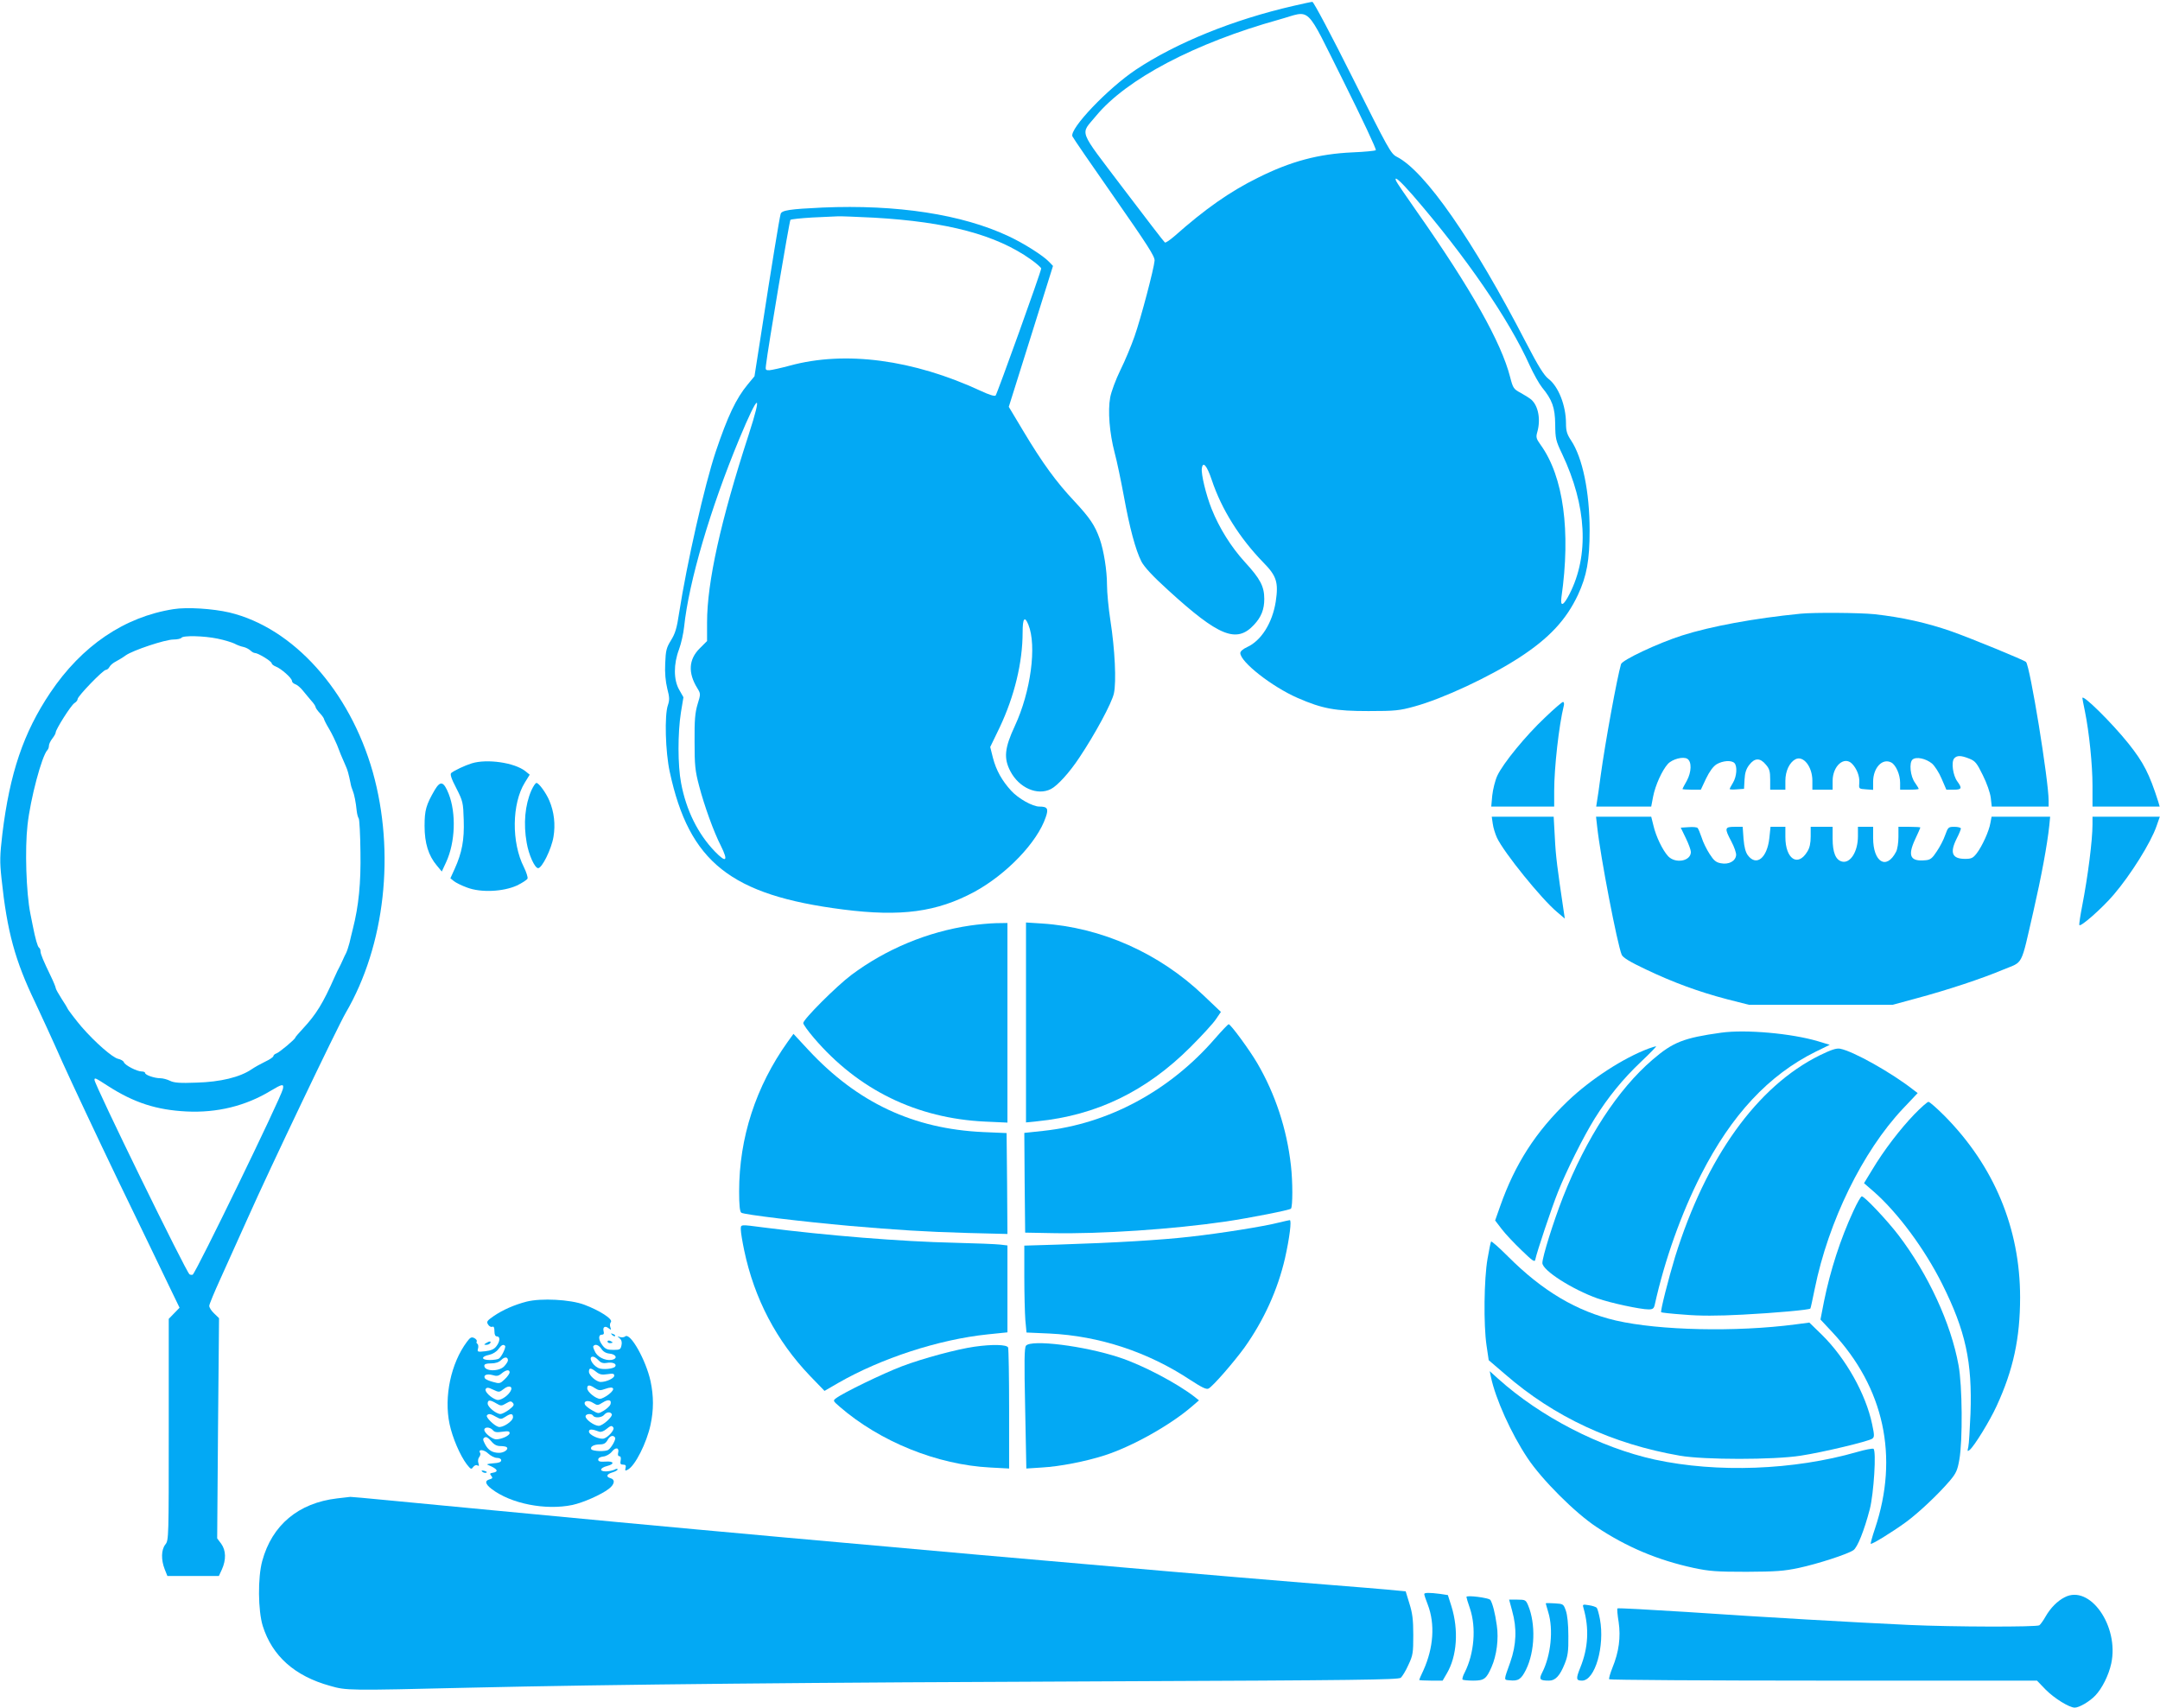
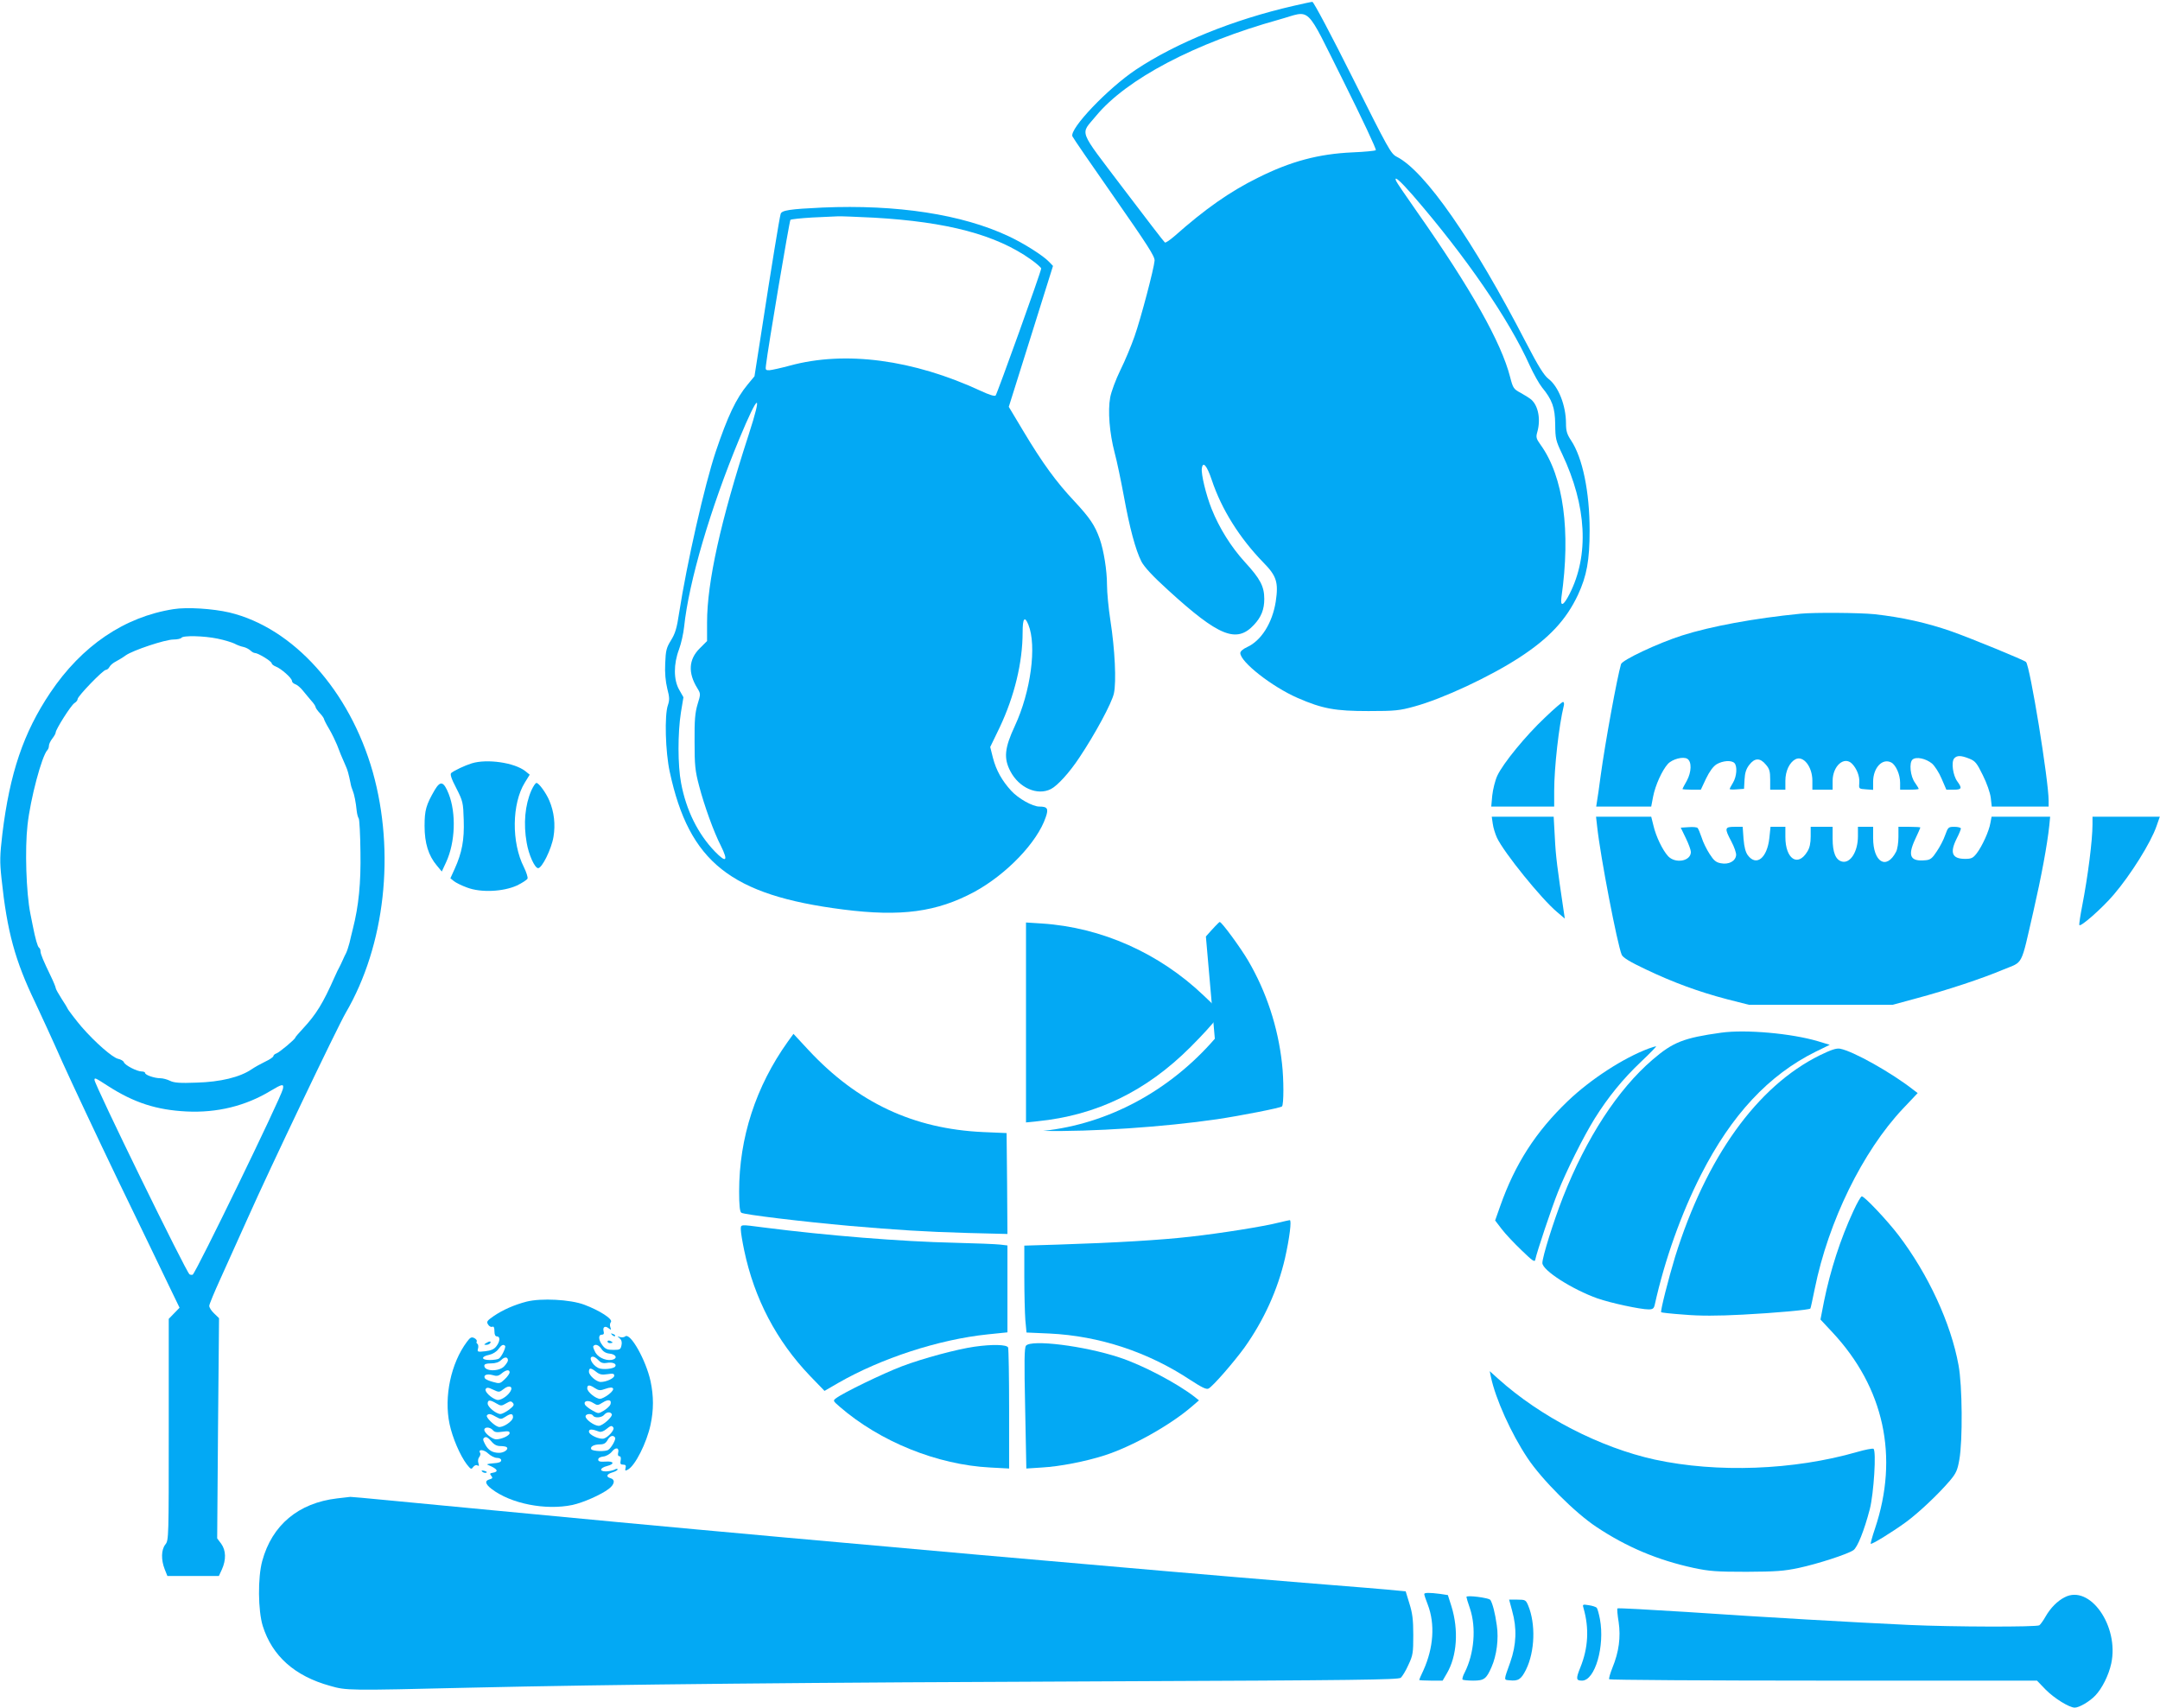
<svg xmlns="http://www.w3.org/2000/svg" version="1.0" width="1280pt" height="1012pt" viewBox="0 0 1280 1012" preserveAspectRatio="xMidYMid meet">
  <g transform="translate(0,1012) scale(0.1,-0.1)" fill="#03a9f4" stroke="none">
    <path d="M7664 10085 c-357 -82 -694 -219 -933 -378 -166 -111 -394 -350 -376 -395 3 -8 114 -170 247 -360 200 -287 242 -352 240 -377 -4 -48 -81 -341 -119 -449 -19 -54 -56 -144 -84 -200 -27 -55 -54 -128 -60 -161 -15 -80 -4 -212 26 -327 14 -51 38 -168 55 -259 34 -187 69 -318 104 -387 17 -32 66 -86 160 -171 299 -273 404 -315 507 -204 43 46 61 91 61 153 0 75 -24 120 -115 219 -81 89 -151 200 -197 315 -33 83 -63 206 -58 240 6 45 30 18 59 -69 58 -174 165 -344 305 -488 79 -80 91 -118 74 -232 -20 -127 -86 -232 -170 -270 -24 -11 -40 -25 -40 -35 0 -53 188 -200 339 -266 149 -65 224 -78 421 -78 158 0 184 3 271 27 169 46 449 177 624 291 175 114 276 222 346 371 52 112 69 204 69 382 0 229 -42 431 -110 533 -24 36 -30 56 -30 100 0 107 -45 220 -104 265 -26 20 -60 74 -132 213 -315 609 -599 1018 -767 1103 -35 18 -49 44 -262 469 -124 248 -231 450 -238 449 -6 0 -57 -11 -113 -24z m297 -446 c110 -221 197 -405 192 -409 -4 -4 -66 -10 -138 -13 -201 -9 -366 -53 -560 -150 -168 -83 -313 -185 -497 -348 -26 -22 -50 -39 -55 -36 -5 3 -116 148 -248 322 -272 360 -254 313 -160 428 181 219 586 432 1085 571 195 54 148 100 381 -365z m411 -676 c315 -364 570 -735 693 -1009 23 -50 56 -109 73 -130 60 -73 77 -119 78 -219 1 -84 3 -96 41 -175 146 -309 161 -600 44 -830 -36 -71 -56 -79 -48 -19 56 390 12 715 -123 902 -27 38 -29 46 -20 77 21 74 6 155 -36 192 -11 9 -39 27 -63 40 -41 22 -45 27 -62 93 -52 204 -230 521 -552 980 -66 94 -122 176 -124 183 -14 34 23 2 99 -85z" />
    <path d="M4874 8890 c-193 -9 -242 -16 -248 -38 -7 -23 -56 -323 -110 -674 l-45 -288 -39 -47 c-70 -84 -120 -190 -191 -401 -66 -198 -170 -656 -217 -957 -13 -88 -23 -120 -48 -160 -27 -44 -31 -60 -34 -136 -3 -57 2 -107 12 -149 14 -53 14 -69 4 -99 -21 -59 -15 -278 11 -396 115 -534 361 -730 1027 -815 344 -44 556 -15 779 105 190 104 372 293 422 442 18 51 10 63 -38 63 -40 0 -124 47 -167 94 -54 59 -89 121 -108 195 l-16 64 56 116 c87 184 136 384 136 564 0 83 12 99 34 45 51 -125 14 -398 -80 -600 -61 -131 -67 -191 -27 -268 52 -100 161 -147 241 -106 39 20 110 98 168 186 93 139 193 324 205 381 15 69 6 260 -21 433 -11 71 -20 165 -20 210 0 85 -19 203 -43 272 -29 81 -58 124 -149 222 -110 117 -190 227 -305 419 l-85 142 131 417 131 418 -23 24 c-35 37 -148 109 -240 152 -276 130 -663 189 -1103 170z m306 -60 c434 -25 722 -101 928 -247 34 -24 62 -49 62 -54 0 -18 -261 -743 -270 -753 -6 -6 -40 5 -87 27 -401 186 -804 240 -1133 150 -52 -14 -106 -26 -120 -27 -22 -1 -25 2 -21 29 11 99 139 856 145 862 4 4 62 10 129 14 67 3 136 6 152 7 17 1 113 -3 215 -8z m-744 -1288 c-166 -510 -246 -873 -246 -1111 l0 -110 -44 -44 c-65 -65 -70 -144 -14 -235 20 -33 21 -34 2 -95 -15 -50 -19 -93 -18 -222 0 -141 3 -172 27 -263 31 -118 86 -271 129 -355 45 -91 32 -103 -36 -33 -100 104 -170 244 -200 406 -20 104 -20 297 -1 417 l15 91 -25 44 c-34 59 -34 153 -1 240 13 35 26 95 30 133 28 268 156 702 327 1114 115 276 140 286 55 23z" />
    <path d="M1028 6510 c-292 -46 -543 -217 -730 -495 -159 -237 -240 -477 -284 -837 -15 -129 -16 -163 -5 -265 33 -314 80 -486 200 -735 32 -68 105 -226 161 -353 57 -126 204 -439 327 -695 124 -256 257 -531 296 -613 l71 -147 -32 -33 -32 -33 0 -656 c0 -640 0 -656 -20 -681 -25 -31 -26 -91 -4 -147 l16 -40 153 0 152 0 18 39 c26 58 24 113 -4 152 l-24 32 5 653 6 652 -29 28 c-16 15 -29 35 -29 45 0 9 30 81 66 160 36 79 110 243 164 364 129 290 529 1127 579 1213 233 399 294 950 160 1427 -137 482 -471 854 -849 945 -99 23 -251 33 -332 20z m262 -175 c40 -8 84 -22 99 -29 14 -8 38 -17 53 -20 15 -3 33 -13 42 -21 8 -8 20 -15 27 -15 18 0 99 -49 99 -61 0 -5 11 -14 24 -19 32 -12 96 -69 96 -85 0 -8 9 -16 20 -20 10 -3 31 -20 45 -38 14 -18 37 -44 50 -60 14 -15 25 -32 25 -37 0 -5 11 -21 25 -36 14 -15 25 -31 25 -35 0 -4 14 -32 31 -60 17 -29 37 -71 46 -93 15 -40 29 -75 52 -126 11 -24 17 -47 28 -100 2 -14 8 -34 13 -45 9 -21 19 -70 24 -122 2 -17 7 -37 12 -44 4 -7 9 -96 10 -199 3 -182 -10 -318 -45 -455 -5 -22 -15 -59 -20 -83 -6 -23 -15 -50 -20 -60 -5 -9 -14 -28 -20 -42 -6 -14 -15 -32 -19 -40 -5 -8 -18 -35 -29 -60 -69 -156 -109 -221 -187 -305 -25 -27 -46 -51 -46 -54 0 -9 -93 -87 -112 -94 -10 -3 -18 -11 -18 -16 0 -5 -21 -20 -47 -32 -27 -13 -63 -33 -82 -46 -69 -47 -185 -75 -325 -79 -101 -4 -135 -1 -159 11 -16 8 -42 15 -57 15 -34 0 -90 19 -90 31 0 5 -9 9 -20 9 -28 0 -100 37 -106 55 -3 8 -19 17 -34 20 -33 7 -137 98 -216 189 -27 31 -84 105 -84 110 0 2 -16 28 -35 57 -19 30 -35 58 -35 64 0 5 -13 37 -29 70 -44 91 -61 131 -61 148 0 9 -4 18 -9 21 -8 5 -22 54 -37 131 -2 11 -9 43 -14 70 -25 125 -33 383 -17 525 17 156 85 411 118 445 5 5 9 16 9 26 0 9 9 28 20 42 11 14 20 30 20 36 0 18 91 162 111 174 11 7 19 17 19 24 0 17 151 173 167 173 7 0 17 8 22 18 5 10 22 24 38 32 15 8 42 24 58 36 42 30 234 94 283 94 22 0 44 5 47 10 9 15 134 12 215 -5z m-650 -2651 c154 -99 287 -142 465 -151 182 -9 351 33 498 122 70 42 81 44 73 10 -15 -59 -514 -1086 -534 -1099 -4 -2 -13 -2 -19 2 -20 13 -563 1124 -563 1152 0 15 4 13 80 -36z" />
    <path d="M10670 6483 c-274 -27 -533 -75 -702 -129 -144 -46 -354 -145 -362 -170 -23 -79 -93 -459 -121 -664 -8 -63 -18 -130 -21 -147 l-5 -33 163 0 163 0 11 58 c13 68 54 158 88 195 27 29 91 45 115 30 27 -17 25 -78 -3 -130 -14 -25 -26 -47 -26 -49 0 -2 25 -4 54 -4 l55 0 31 66 c21 43 42 72 63 85 36 21 87 25 105 7 18 -18 14 -79 -8 -116 -11 -18 -20 -35 -20 -38 0 -3 19 -4 43 -2 l42 3 3 55 c2 40 10 64 28 87 32 42 64 43 98 2 22 -25 26 -41 26 -90 l0 -59 45 0 45 0 0 53 c0 57 24 108 59 127 47 25 101 -43 101 -127 l0 -53 60 0 60 0 0 52 c0 88 68 149 115 102 28 -29 46 -74 43 -112 -3 -37 -3 -37 40 -40 l42 -3 0 48 c0 83 55 142 108 114 27 -15 52 -71 52 -120 l0 -41 55 0 c30 0 55 2 55 5 0 3 -10 19 -21 35 -29 38 -37 121 -15 139 22 18 78 6 115 -24 16 -14 42 -54 57 -90 l28 -65 43 0 c48 0 52 8 22 49 -26 35 -37 114 -19 136 16 19 40 19 90 -1 35 -14 45 -26 80 -98 24 -48 43 -103 47 -133 l6 -53 168 0 169 0 0 35 c0 120 -110 797 -134 822 -11 11 -320 138 -441 181 -146 51 -294 84 -457 102 -90 9 -357 11 -438 3z" />
-     <path d="M12340 5983 c0 -4 7 -39 15 -78 25 -123 45 -316 45 -442 l0 -123 199 0 199 0 -8 28 c-53 166 -87 233 -178 347 -97 121 -272 294 -272 268z" />
    <path d="M9156 5868 c-115 -108 -249 -272 -283 -345 -13 -28 -26 -81 -30 -117 l-6 -66 187 0 186 0 0 94 c0 136 28 387 57 504 3 12 1 22 -5 22 -5 0 -53 -41 -106 -92z" />
    <path d="M2795 5596 c-41 -13 -101 -41 -121 -57 -8 -7 0 -33 30 -90 39 -77 41 -85 44 -188 4 -118 -10 -194 -54 -291 l-25 -55 21 -17 c11 -9 47 -27 78 -38 81 -31 213 -25 295 12 31 15 60 34 63 41 3 8 -7 38 -21 67 -75 147 -72 377 5 502 l29 47 -26 21 c-65 51 -228 74 -318 46z" />
    <path d="M2576 5438 c-51 -88 -60 -119 -60 -213 0 -102 23 -176 73 -235 l29 -35 26 56 c54 117 60 289 15 404 -30 75 -49 80 -83 23z" />
    <path d="M3149 5436 c-38 -87 -48 -197 -28 -310 12 -72 48 -151 68 -151 23 0 79 113 91 186 12 73 4 147 -25 215 -19 45 -62 104 -76 104 -6 0 -19 -20 -30 -44z" />
    <path d="M8846 5238 c3 -24 15 -61 25 -83 42 -89 264 -363 356 -440 l46 -39 -6 40 c-38 256 -48 330 -53 438 l-7 126 -184 0 -183 0 6 -42z" />
    <path d="M9465 5218 c19 -175 119 -694 145 -756 7 -17 48 -42 143 -87 164 -78 314 -133 482 -177 l130 -33 425 0 425 0 140 38 c183 49 389 117 517 171 120 50 101 11 178 346 47 205 82 394 94 508 l5 52 -173 0 -174 0 -7 -37 c-8 -49 -49 -138 -81 -180 -22 -28 -31 -33 -69 -33 -77 0 -92 36 -50 120 14 27 25 54 25 60 0 5 -17 10 -38 10 -36 0 -38 -2 -55 -49 -9 -27 -32 -71 -50 -97 -26 -40 -38 -50 -66 -52 -91 -9 -108 25 -62 124 17 36 31 68 31 70 0 2 -29 4 -65 4 l-65 0 0 -60 c0 -34 -6 -73 -14 -88 -57 -110 -136 -62 -136 82 l0 66 -45 0 -45 0 0 -56 c0 -91 -45 -162 -94 -150 -38 9 -56 54 -56 136 l0 70 -65 0 -65 0 0 -57 c0 -40 -6 -68 -20 -90 -56 -93 -130 -44 -130 87 l0 60 -44 0 -44 0 -7 -67 c-13 -118 -77 -170 -128 -101 -13 18 -21 48 -25 97 l-5 71 -48 0 c-59 0 -61 -8 -19 -87 17 -32 30 -69 28 -82 -4 -35 -44 -56 -90 -47 -29 5 -42 16 -67 55 -17 26 -39 70 -47 97 -9 27 -20 53 -24 57 -4 5 -28 7 -53 5 l-47 -3 30 -62 c17 -35 30 -71 30 -82 0 -55 -92 -71 -135 -25 -33 36 -72 117 -87 182 l-13 52 -163 0 -164 0 7 -62z" />
    <path d="M12400 5235 c0 -95 -27 -307 -61 -483 -11 -56 -19 -108 -17 -114 5 -15 134 98 203 179 102 119 221 310 254 406 l20 57 -200 0 -199 0 0 -45z" />
-     <path d="M5750 4635 c-253 -37 -499 -139 -705 -293 -88 -66 -285 -263 -285 -285 0 -8 28 -47 63 -88 263 -308 609 -477 1015 -496 l132 -6 0 592 0 591 -67 -1 c-38 -1 -106 -7 -153 -14z" />
    <path d="M6080 4061 l0 -593 68 7 c349 35 644 177 907 440 66 66 134 140 150 164 l30 44 -103 98 c-262 250 -604 403 -958 426 l-94 6 0 -592z" />
-     <path d="M7199 3964 c-268 -309 -632 -505 -1017 -546 l-112 -12 2 -296 3 -295 160 -3 c286 -6 716 23 1030 69 141 21 376 67 385 76 11 11 11 160 0 255 -24 217 -93 425 -200 608 -45 77 -157 230 -169 230 -4 0 -41 -39 -82 -86z" />
+     <path d="M7199 3964 c-268 -309 -632 -505 -1017 -546 c286 -6 716 23 1030 69 141 21 376 67 385 76 11 11 11 160 0 255 -24 217 -93 425 -200 608 -45 77 -157 230 -169 230 -4 0 -41 -39 -82 -86z" />
    <path d="M10200 4000 c-223 -31 -286 -56 -407 -160 -207 -178 -392 -463 -531 -815 -57 -146 -122 -354 -122 -390 0 -44 178 -157 327 -210 77 -27 254 -65 302 -65 25 0 32 5 37 28 59 266 157 541 275 772 180 353 400 589 678 727 l84 41 -69 21 c-158 47 -429 71 -574 51z" />
    <path d="M4668 3946 c-189 -265 -288 -569 -288 -887 0 -81 4 -120 13 -126 13 -11 362 -53 642 -78 277 -24 446 -35 698 -42 l237 -6 -2 299 -3 299 -140 6 c-412 19 -743 174 -1033 485 l-90 97 -34 -47z" />
    <path d="M9770 3906 c-148 -55 -343 -181 -479 -311 -190 -182 -313 -373 -401 -623 l-30 -85 39 -51 c22 -29 75 -85 118 -126 65 -63 78 -72 81 -55 9 45 97 307 134 400 50 126 151 328 218 436 78 125 167 235 275 337 54 51 93 92 89 91 -5 0 -25 -6 -44 -13z" />
    <path d="M10784 3866 c-372 -184 -674 -605 -858 -1196 -38 -125 -88 -321 -82 -327 2 -2 63 -9 136 -14 92 -8 196 -8 348 0 191 10 391 28 400 36 2 1 13 54 26 117 81 400 284 814 522 1067 l88 93 -25 19 c-130 102 -358 230 -435 244 -22 4 -52 -6 -120 -39z" />
-     <path d="M11345 3517 c-84 -87 -182 -215 -249 -327 l-50 -82 59 -51 c143 -126 301 -340 404 -546 139 -278 179 -463 168 -769 -4 -92 -9 -180 -13 -197 -6 -27 -6 -29 9 -17 27 23 118 170 159 260 98 212 139 401 139 643 0 409 -154 779 -448 1076 -46 46 -88 83 -95 83 -7 0 -44 -33 -83 -73z" />
    <path d="M10983 2943 c-77 -166 -137 -353 -174 -535 l-21 -108 71 -76 c306 -328 395 -737 252 -1163 -16 -47 -27 -88 -25 -90 5 -6 130 71 208 128 74 54 192 165 261 246 36 43 45 61 56 125 20 112 18 439 -5 560 -45 248 -180 539 -355 769 -67 88 -202 231 -218 231 -6 0 -28 -39 -50 -87z" />
    <path d="M7580 2875 c-93 -24 -347 -64 -525 -84 -175 -20 -441 -36 -787 -47 l-198 -6 0 -183 c0 -100 3 -216 6 -257 l7 -75 136 -6 c295 -14 584 -109 836 -276 68 -44 94 -57 107 -50 26 14 147 153 212 242 116 163 198 344 241 531 27 120 40 226 28 225 -4 0 -33 -7 -63 -14z" />
    <path d="M4390 2833 c0 -16 9 -71 20 -123 60 -286 191 -536 390 -744 l86 -89 81 47 c254 146 596 258 886 288 l117 12 0 257 0 258 -42 5 c-24 3 -146 8 -273 11 -315 7 -758 43 -1125 90 -147 19 -140 20 -140 -12z" />
-     <path d="M8836 2762 c-3 -5 -12 -50 -21 -102 -21 -120 -24 -392 -6 -513 l13 -88 98 -84 c291 -253 636 -413 1035 -482 144 -25 555 -25 715 0 132 20 403 85 425 101 13 10 13 20 -1 86 -37 178 -156 390 -297 529 l-75 73 -83 -11 c-352 -46 -806 -36 -1063 23 -231 54 -434 174 -638 378 -54 54 -99 94 -102 90z" />
    <path d="M3120 2406 c-73 -19 -141 -49 -195 -86 -39 -27 -43 -33 -33 -49 6 -11 18 -17 25 -14 9 4 13 -4 13 -26 0 -21 5 -31 15 -31 20 0 19 -30 -4 -59 -13 -17 -31 -25 -66 -29 -45 -5 -48 -4 -42 17 3 11 1 24 -4 27 -5 3 -7 9 -4 14 3 5 -3 14 -14 20 -17 8 -24 5 -44 -22 -95 -127 -137 -326 -103 -487 17 -81 62 -186 102 -239 24 -30 27 -32 38 -16 8 10 18 14 26 9 9 -5 10 -2 5 14 -4 12 -2 28 5 36 6 8 9 19 5 25 -14 23 24 20 48 -4 15 -14 38 -26 52 -26 15 0 25 -6 25 -14 0 -11 -14 -16 -47 -18 -36 -3 -43 -6 -28 -11 53 -22 63 -39 25 -45 -17 -3 -19 -6 -9 -18 10 -12 8 -16 -9 -21 -31 -8 -27 -28 11 -57 115 -88 320 -128 479 -95 64 14 169 60 215 95 36 27 40 56 10 64 -28 8 -22 24 12 34 17 5 31 13 31 18 0 5 -9 4 -19 -2 -11 -5 -34 -10 -51 -10 -41 0 -35 21 8 32 47 12 40 30 -10 26 -33 -2 -43 1 -43 12 0 9 11 16 30 18 17 2 39 14 51 29 23 29 45 24 37 -7 -3 -12 0 -20 7 -20 8 0 11 -9 8 -25 -4 -20 -1 -25 15 -25 14 0 18 -5 14 -20 -4 -16 -2 -18 13 -10 44 23 112 159 135 266 19 88 19 170 0 259 -27 124 -120 290 -150 265 -7 -6 -21 -7 -31 -4 -18 6 -18 6 -2 -7 11 -10 15 -23 11 -41 -5 -25 -9 -28 -48 -28 -35 0 -48 5 -64 26 -25 32 -27 64 -5 64 11 0 15 6 11 20 -7 26 9 35 30 18 15 -11 16 -11 10 6 -4 10 -3 24 3 31 14 17 -67 69 -158 103 -83 31 -255 40 -342 18z m-127 -262 c7 -8 -21 -66 -37 -76 -6 -4 -30 -8 -54 -8 -52 0 -53 21 -2 31 19 4 42 18 53 33 19 26 29 31 40 20z m571 -18 c10 -16 27 -26 48 -28 34 -3 49 -24 24 -34 -34 -13 -86 6 -106 38 -10 18 -17 35 -14 40 10 15 32 8 48 -16z m-554 -68 c0 -7 -10 -22 -22 -35 -31 -33 -118 -31 -118 3 0 10 12 14 40 14 27 0 47 7 60 20 21 21 40 19 40 -2z m536 1 c14 -15 27 -20 50 -16 34 6 60 -5 50 -21 -9 -15 -78 -21 -101 -9 -38 19 -60 67 -32 67 8 0 22 -9 33 -21z m-13 -69 c20 -16 34 -19 66 -14 33 5 41 4 41 -9 0 -15 -47 -37 -80 -37 -26 0 -70 39 -70 61 0 24 11 24 43 -1z m-513 -3 c0 -7 -13 -26 -29 -41 -27 -26 -31 -27 -69 -16 -23 6 -44 15 -48 21 -12 19 10 29 44 20 25 -8 36 -6 54 9 27 23 48 25 48 7z m4 -114 c-19 -30 -61 -55 -80 -49 -35 11 -74 50 -66 64 7 11 16 10 45 -4 34 -16 36 -16 63 5 31 25 57 14 38 -16z m502 20 c22 -14 31 -15 61 -4 52 19 63 0 20 -33 -18 -14 -42 -26 -51 -26 -25 0 -76 41 -76 62 0 22 13 23 46 1z m91 -97 c-4 -9 -21 -25 -39 -36 -32 -19 -32 -19 -69 2 -21 12 -40 27 -43 35 -9 22 22 27 50 8 24 -15 27 -15 57 4 33 21 54 15 44 -13z m-676 7 c27 -16 31 -16 58 0 24 14 30 15 40 3 10 -11 5 -19 -22 -40 -19 -14 -42 -26 -51 -26 -25 0 -76 41 -76 62 0 23 14 23 51 1z m684 -63 c9 -14 -53 -70 -77 -70 -26 0 -78 37 -78 56 0 16 36 19 45 4 9 -15 51 -12 65 5 14 17 36 20 45 5z m-685 -17 c27 -15 30 -15 54 0 33 22 46 21 46 -2 0 -24 -63 -65 -87 -57 -26 8 -74 56 -68 67 9 13 23 11 55 -8z m695 -64 c8 -12 -30 -56 -56 -64 -25 -8 -89 21 -89 41 0 16 18 16 62 -1 8 -3 26 3 39 14 28 23 35 25 44 10z m-714 -15 c10 -12 23 -14 56 -9 34 5 43 3 43 -8 0 -15 -48 -37 -80 -37 -23 0 -70 38 -70 56 0 19 34 18 51 -2z m45 -94 c17 0 34 -3 37 -7 13 -12 -16 -33 -45 -33 -40 0 -65 15 -84 52 -13 25 -14 32 -2 39 9 6 21 -1 38 -21 18 -22 34 -30 56 -30z m679 50 c6 -10 -21 -59 -40 -72 -16 -12 -93 -9 -101 3 -9 15 15 29 52 29 22 0 34 7 44 25 14 26 34 33 45 15z" />
    <path d="M3627 2209 c7 -7 15 -10 18 -7 3 3 -2 9 -12 12 -14 6 -15 5 -6 -5z" />
    <path d="M3600 2170 c0 -6 7 -10 15 -10 8 0 15 2 15 4 0 2 -7 6 -15 10 -8 3 -15 1 -15 -4z" />
    <path d="M2880 2160 c-13 -8 -13 -10 2 -10 9 0 20 5 23 10 8 13 -5 13 -25 0z" />
    <path d="M6080 2145 c-10 -12 -11 -93 -5 -371 l7 -357 92 6 c107 6 260 36 372 72 164 53 387 178 515 288 l44 38 -25 20 c-104 81 -310 190 -449 235 -207 68 -519 107 -551 69z" />
    <path d="M5775 2139 c-105 -15 -306 -69 -430 -116 -113 -43 -346 -156 -390 -189 -20 -15 -19 -16 20 -50 240 -208 579 -345 893 -361 l112 -6 0 351 c0 193 -3 357 -6 366 -7 18 -93 20 -199 5z" />
    <path d="M8835 1960 c27 -129 120 -336 217 -481 84 -127 282 -325 408 -408 180 -120 364 -197 576 -243 94 -20 136 -23 314 -23 175 1 220 4 310 23 112 24 288 81 323 105 24 16 64 116 97 242 24 93 40 348 22 359 -6 3 -49 -5 -97 -19 -375 -108 -829 -125 -1199 -45 -323 71 -677 253 -928 479 l-50 45 7 -34z" />
    <path d="M2858 1398 c5 -5 16 -8 23 -6 8 3 3 7 -10 11 -17 4 -21 3 -13 -5z" />
    <path d="M1998 1240 c-230 -27 -386 -158 -444 -371 -27 -99 -25 -293 3 -385 56 -178 189 -297 399 -355 97 -28 108 -28 819 -11 869 20 2017 31 3830 38 1430 6 1682 9 1696 21 9 8 30 42 45 76 27 57 29 72 29 177 0 91 -5 130 -23 187 l-22 72 -53 5 c-28 4 -277 24 -552 46 -861 70 -2920 252 -4060 359 -176 17 -513 49 -750 71 -236 22 -519 49 -629 60 -109 11 -204 19 -210 19 -6 -1 -41 -5 -78 -9z" />
    <path d="M8440 673 c0 -5 9 -33 21 -63 44 -115 34 -256 -26 -389 -14 -29 -25 -55 -25 -57 0 -2 31 -4 70 -4 l69 0 25 43 c60 102 71 256 27 398 l-21 66 -46 7 c-62 8 -94 8 -94 -1z" />
    <path d="M12235 654 c-43 -22 -83 -62 -113 -114 -14 -25 -31 -48 -37 -52 -15 -11 -509 -10 -772 2 -322 15 -850 45 -1320 77 -222 14 -405 24 -408 21 -3 -3 0 -39 7 -81 13 -89 2 -176 -37 -271 -13 -33 -22 -63 -19 -68 3 -4 574 -8 1270 -8 l1265 0 52 -54 c51 -51 139 -106 172 -106 26 0 88 36 122 72 40 42 79 120 94 189 48 222 -127 471 -276 393z" />
    <path d="M8690 656 c0 -4 9 -35 21 -69 38 -113 25 -267 -31 -378 -11 -20 -16 -39 -13 -43 4 -3 32 -6 63 -6 65 0 78 10 109 81 30 68 43 166 31 246 -10 73 -25 130 -38 151 -9 13 -142 30 -142 18z" />
    <path d="M8961 573 c29 -103 25 -200 -11 -303 -40 -111 -39 -105 -6 -108 53 -6 70 5 99 63 53 108 58 271 13 380 -14 33 -17 35 -64 35 l-49 0 18 -67z" />
-     <path d="M9160 618 c0 -2 7 -25 15 -53 31 -102 16 -255 -36 -357 -21 -41 -14 -48 41 -48 37 0 64 29 92 99 19 47 23 75 22 166 0 69 -6 125 -15 150 -14 39 -15 40 -66 43 -29 2 -53 2 -53 0z" />
    <path d="M9384 589 c34 -119 28 -235 -19 -351 -27 -67 -26 -78 10 -78 77 0 136 204 106 365 -6 32 -15 63 -19 67 -5 5 -26 12 -47 15 -37 6 -38 5 -31 -18z" />
  </g>
</svg>